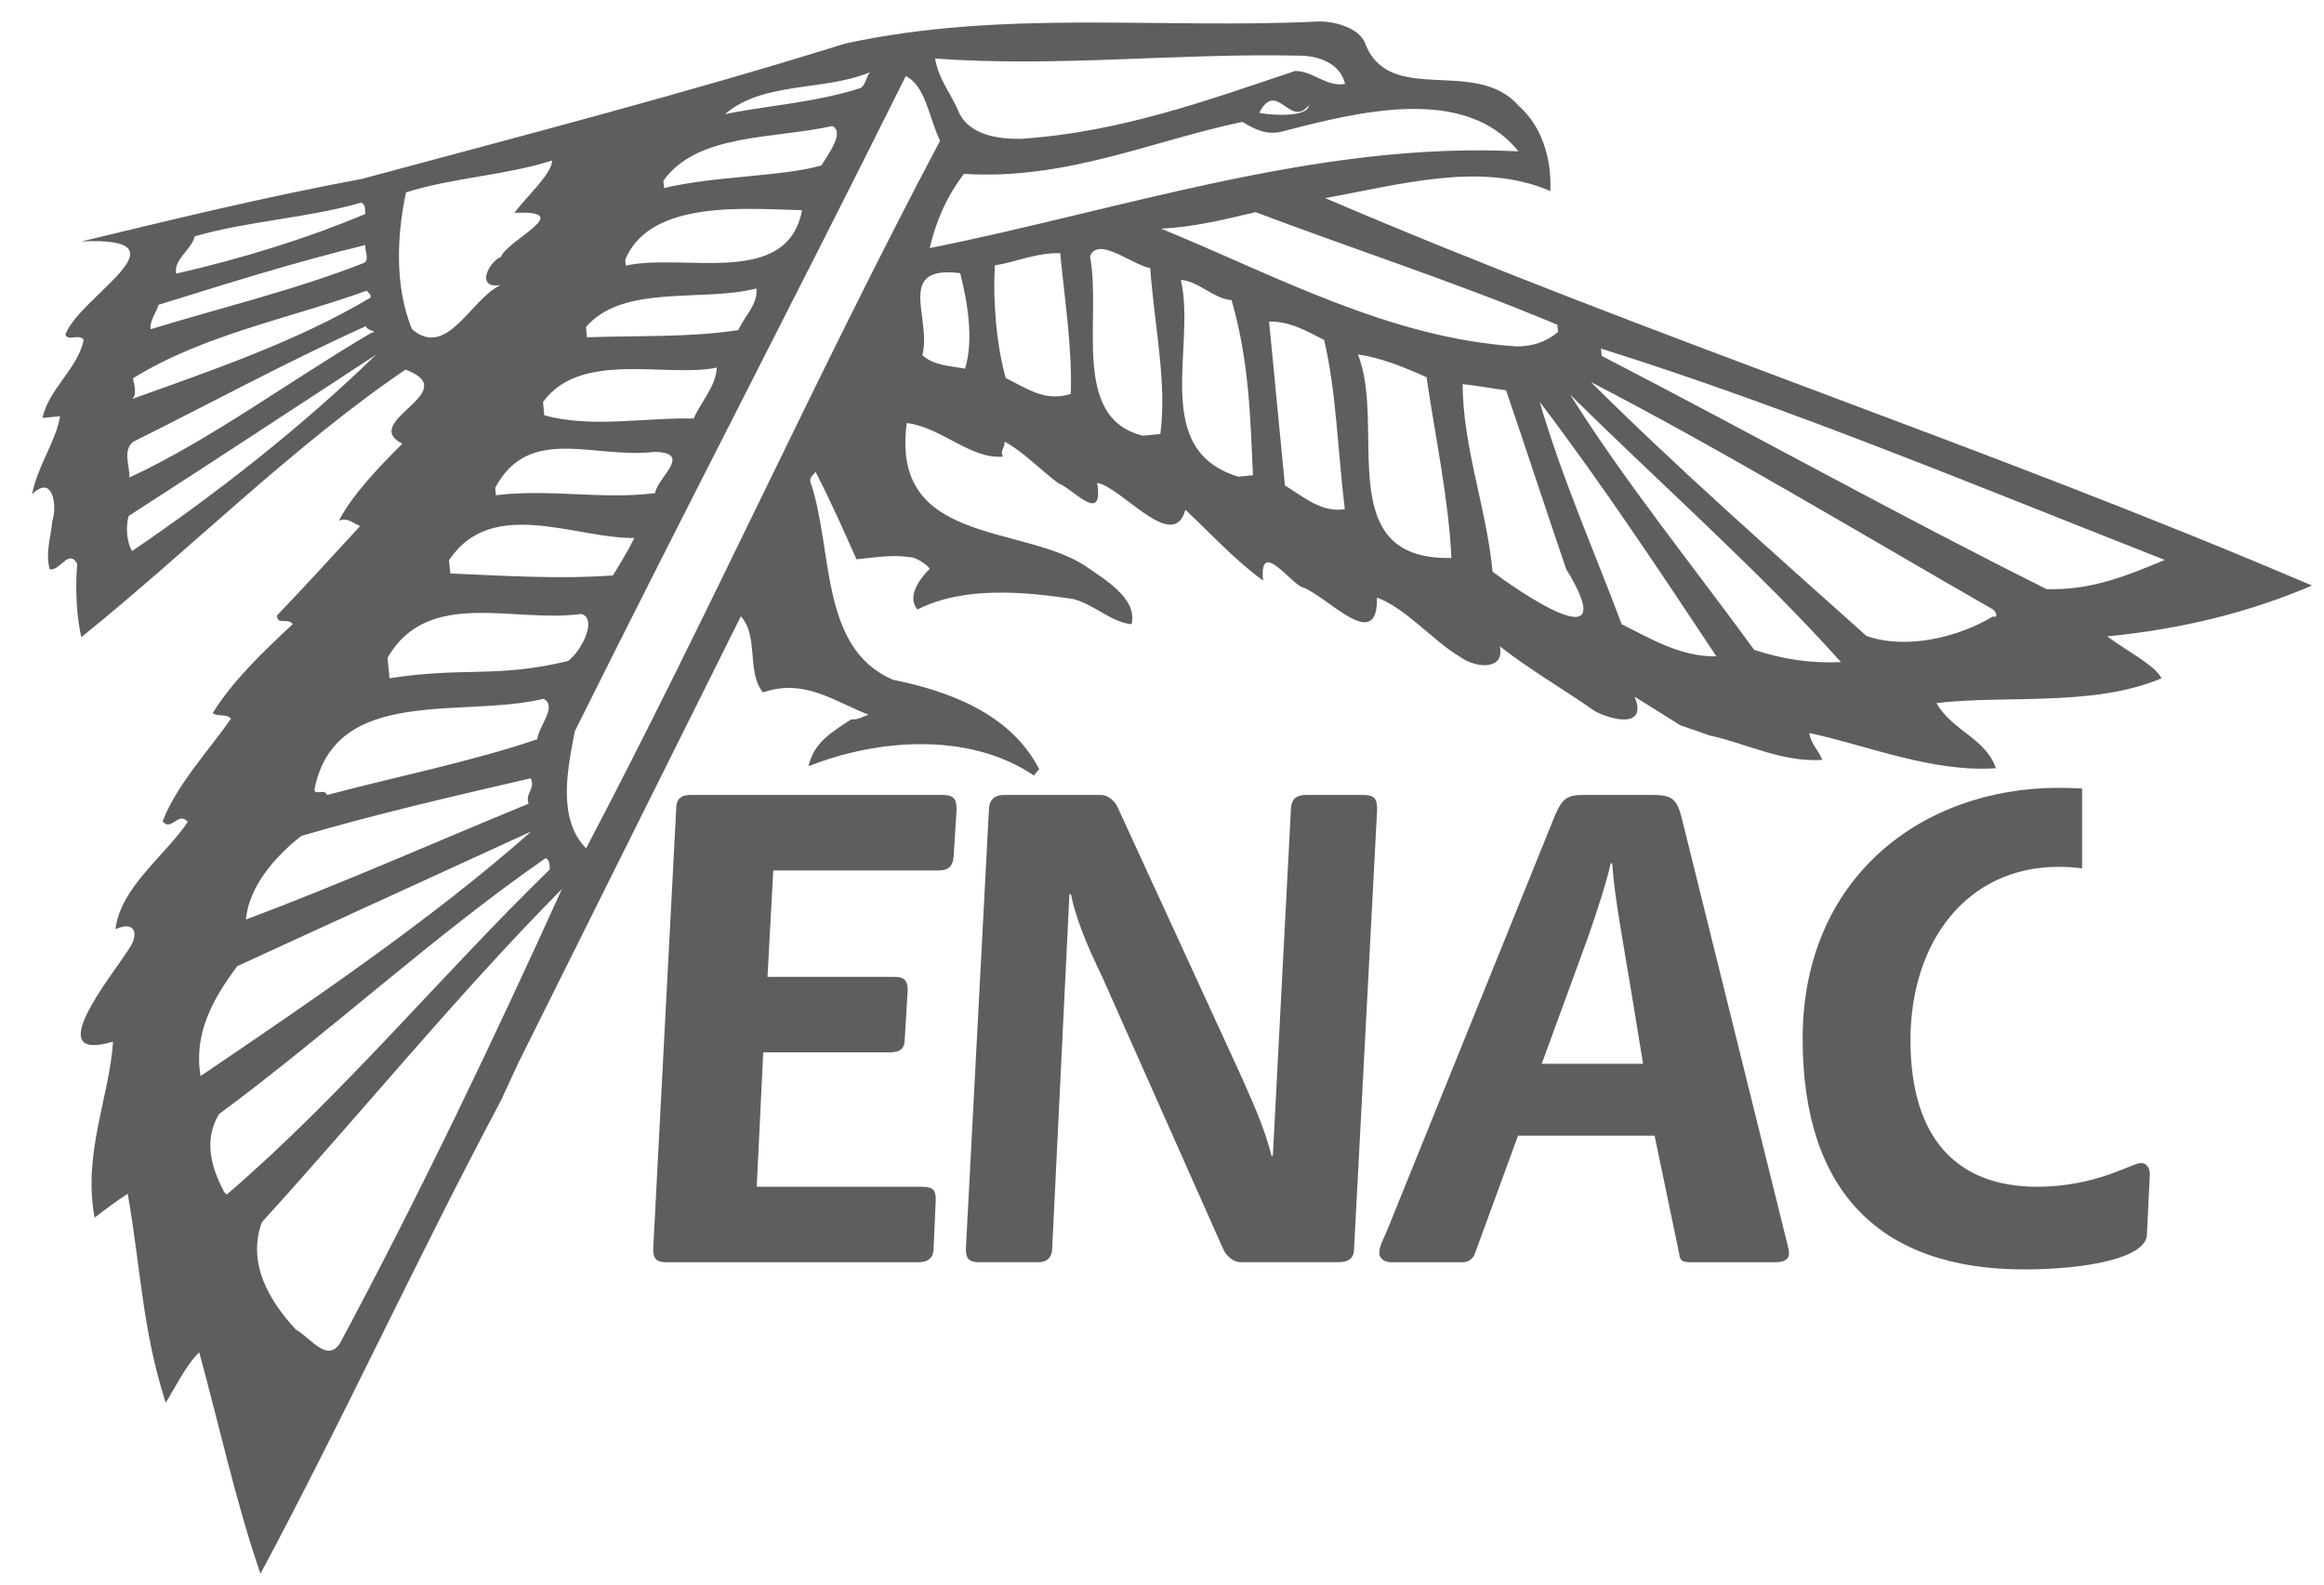
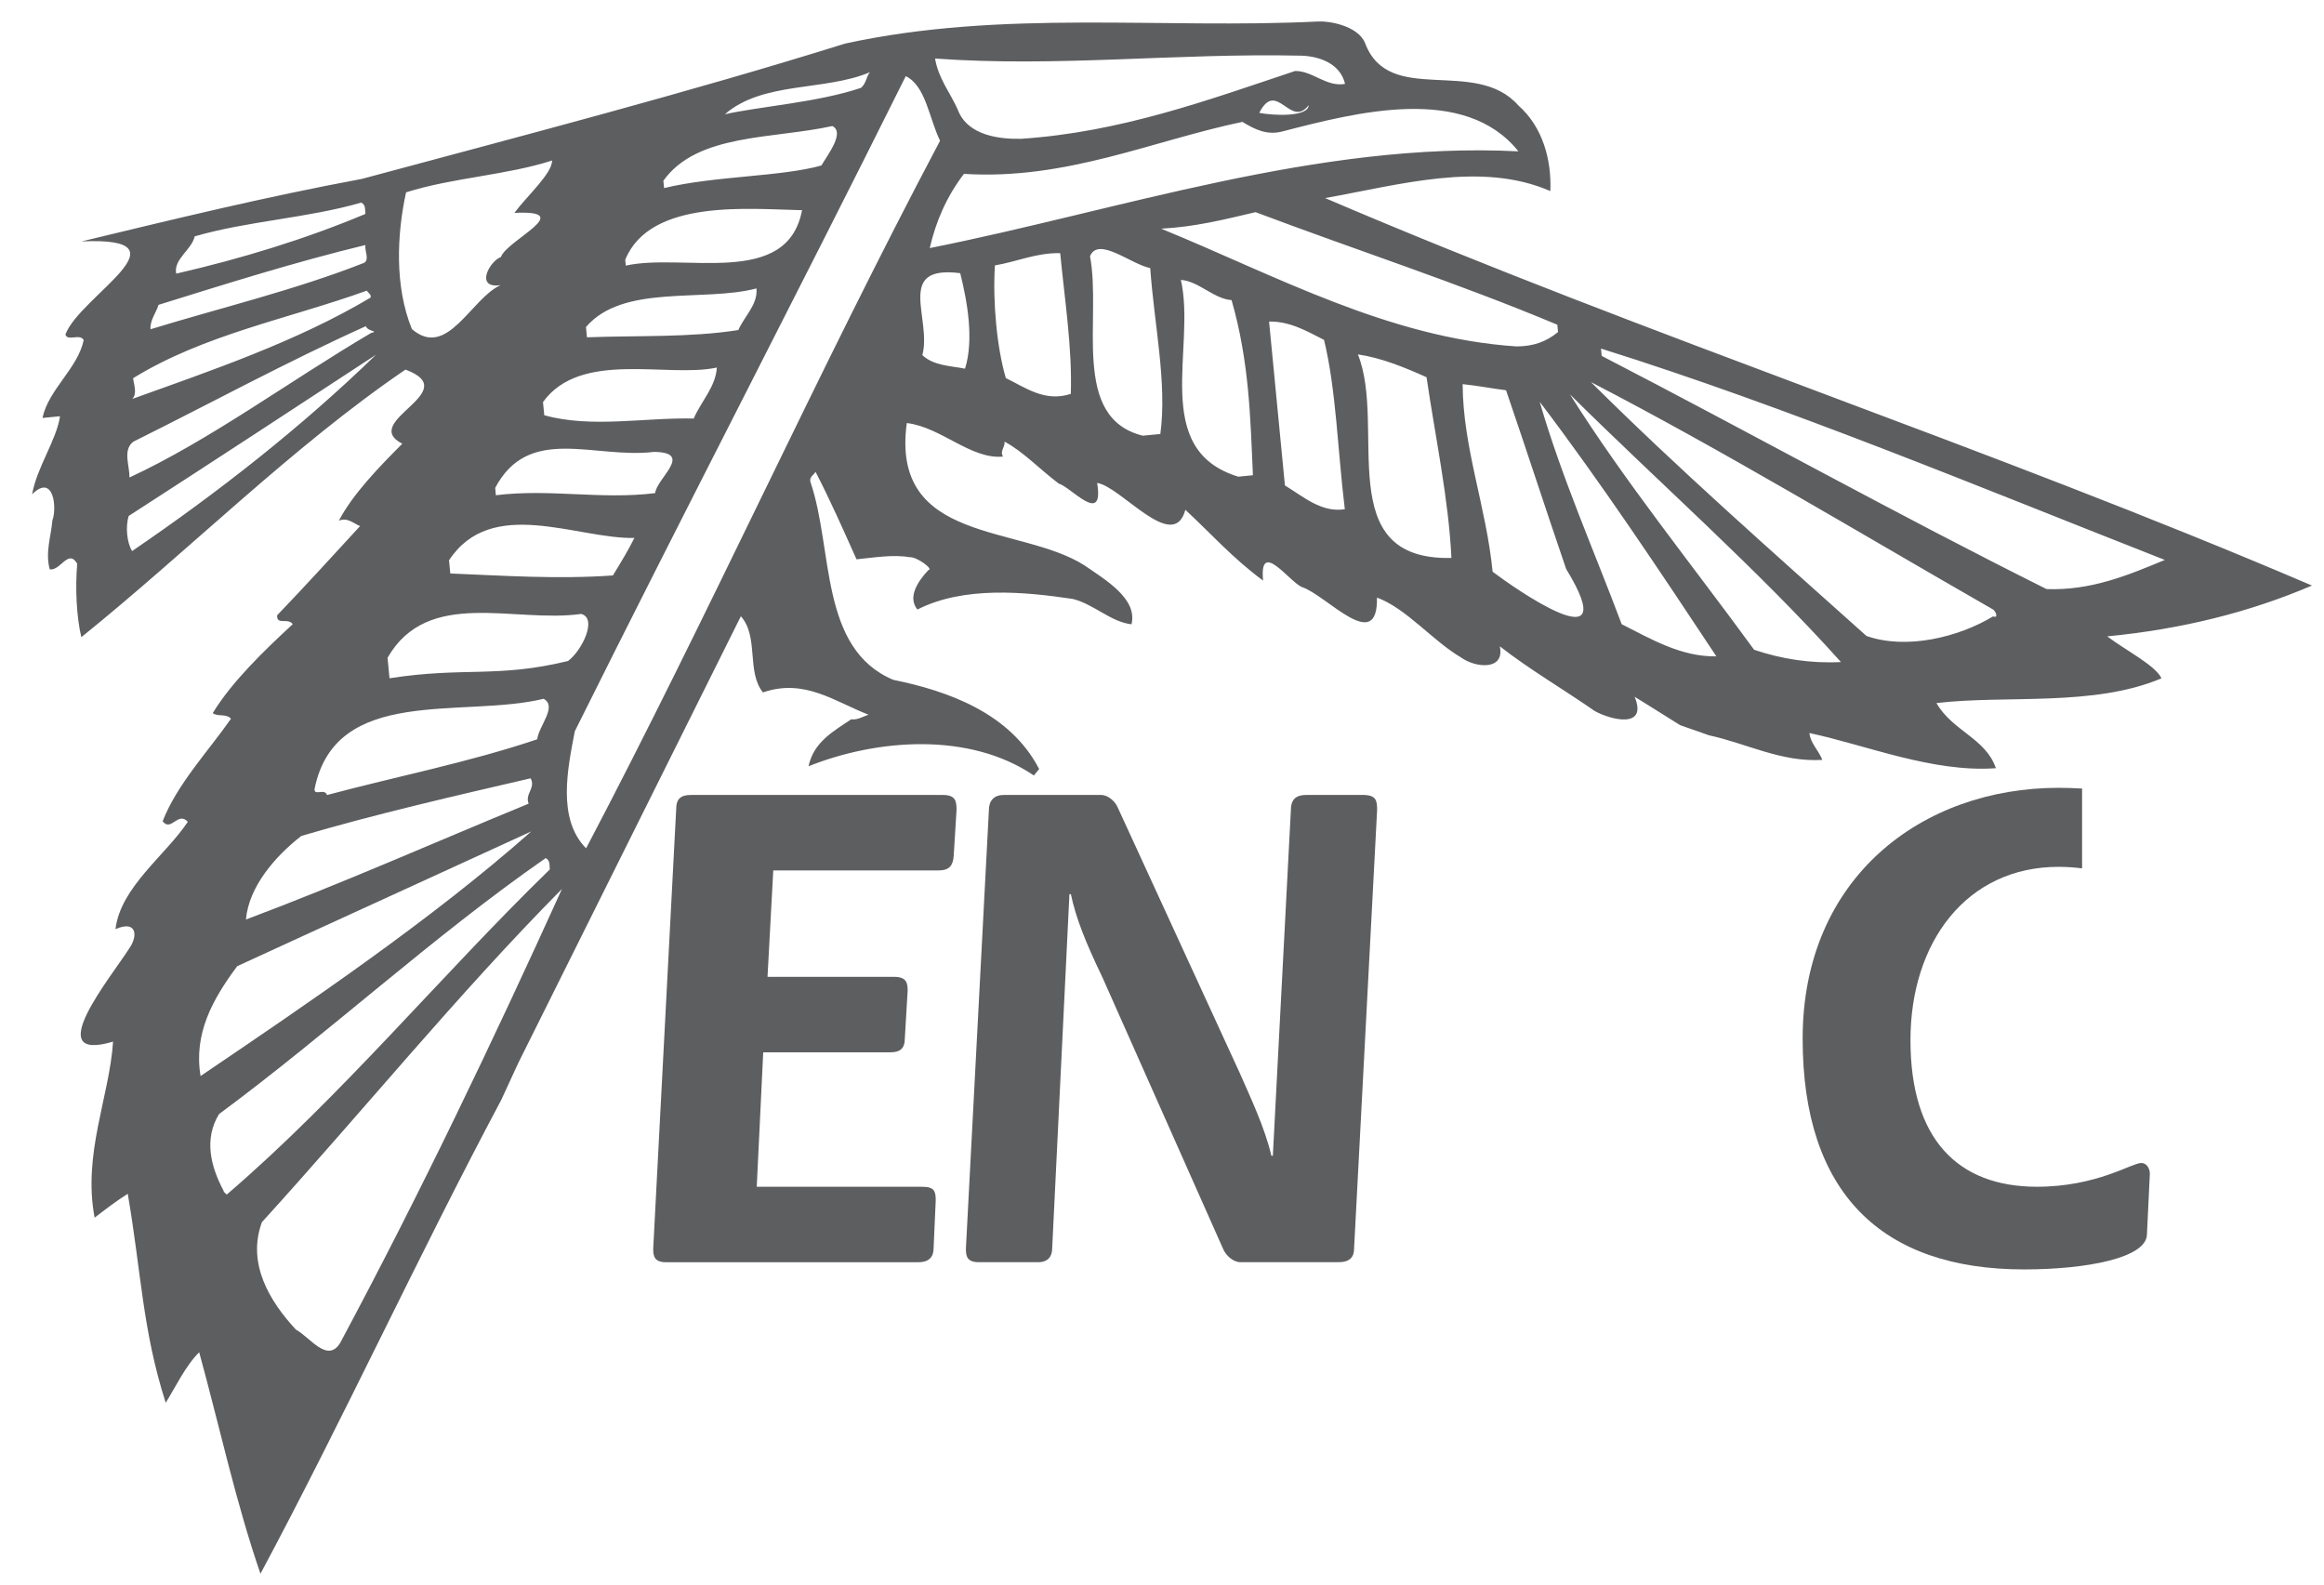
<svg xmlns="http://www.w3.org/2000/svg" width="66" height="45" viewBox="0 0 66 45">
  <g fill="#5D5E60" transform="matrix(1 0 0 -1 .32 44.94)">
    <path d="M13.682,13.682 C11.304,9.218 9.192,4.611 6.847,0.233 C6.147,2.261 5.69,4.397 5.107,6.522 C4.723,6.149 4.41,5.49 4.156,5.088 C3.493,7.163 3.462,8.796 3.078,11.023 C2.762,10.824 2.45,10.585 2.137,10.345 C1.794,12.157 2.56,13.783 2.661,15.344 C0.583,14.725 2.609,17.184 3.118,17.988 C3.377,18.349 3.333,18.806 2.73,18.538 C2.867,19.725 4.162,20.647 4.784,21.587 C4.502,21.895 4.31,21.29 4.069,21.602 C4.472,22.647 5.385,23.616 6.01,24.515 C5.869,24.669 5.628,24.563 5.492,24.674 C6.034,25.566 6.956,26.452 7.764,27.2 C7.619,27.396 7.307,27.156 7.32,27.451 C8.12,28.283 8.955,29.203 9.676,29.985 C9.501,30.053 9.315,30.244 9.073,30.137 C9.463,30.887 10.225,31.674 10.875,32.324 C9.639,32.96 12.662,33.797 10.965,34.429 C7.739,32.231 4.834,29.308 1.76,26.83 C1.622,27.404 1.583,28.239 1.643,28.916 C1.391,29.352 1.161,28.701 0.862,28.757 C0.731,29.247 0.899,29.683 0.938,30.147 C1.072,30.496 0.975,31.493 0.362,30.888 C0.498,31.657 1.053,32.423 1.155,33.104 C0.989,33.088 0.823,33.072 0.656,33.056 C0.829,33.869 1.653,34.452 1.827,35.266 C1.723,35.465 1.369,35.222 1.308,35.425 C1.706,36.512 4.939,38.209 1.765,38.069 C4.388,38.7 6.928,39.323 9.729,39.845 C14.348,41.088 18.97,42.289 23.449,43.687 C27.924,44.664 32.425,44.093 36.891,44.315 C37.174,44.333 38.012,44.203 38.217,43.702 C38.894,41.893 41.348,43.319 42.573,41.928 C43.26,41.323 43.518,40.383 43.478,39.499 C41.508,40.357 39.184,39.672 37.082,39.3 C46.268,35.366 55.922,32.23 65.108,28.296 C63.336,27.538 61.412,27.058 59.293,26.853 C59.837,26.444 60.673,26.022 60.834,25.661 C58.9,24.845 56.434,25.193 54.444,24.959 C54.898,24.164 55.841,23.962 56.132,23.109 C54.342,22.979 52.463,23.761 50.836,24.108 C50.864,23.816 51.092,23.628 51.203,23.345 C50.036,23.275 49.061,23.81 47.99,24.042 L47.165,24.331 C45.872,25.138 46.229,24.92 45.872,25.138 C46.255,24.21 45.181,24.484 44.737,24.734 C43.838,25.361 42.905,25.899 42.043,26.571 C42.195,25.872 41.347,25.958 40.942,26.254 C40.142,26.722 39.38,27.655 38.555,27.954 C38.587,26.32 37.122,28.025 36.429,28.251 C36.081,28.385 35.205,29.642 35.321,28.437 C34.463,29.067 33.851,29.763 33.114,30.447 C32.774,29.198 31.289,31.109 30.608,31.21 C30.812,29.973 29.864,31.097 29.52,31.19 C28.977,31.599 28.51,32.099 27.979,32.383 C27.995,32.216 27.837,32.118 27.936,31.959 C27.022,31.871 26.178,32.796 25.202,32.911 C24.737,29.47 28.415,30.035 30.247,28.87 C30.831,28.465 31.764,27.926 31.584,27.196 C30.99,27.264 30.522,27.764 29.92,27.915 C28.559,28.119 26.823,28.288 25.504,27.615 C25.219,27.964 25.511,28.412 25.815,28.735 C25.981,28.751 25.484,29.122 25.277,29.102 C24.808,29.183 24.271,29.09 23.774,29.041 C23.398,29.885 23.022,30.73 22.61,31.528 C22.576,31.441 22.414,31.384 22.471,31.221 C23.118,29.313 22.718,26.507 24.817,25.619 C26.356,25.306 28.136,24.682 28.961,23.085 C28.924,23.039 28.849,22.948 28.811,22.902 C26.971,24.15 24.349,23.939 22.412,23.164 C22.555,23.848 23.112,24.155 23.625,24.498 C23.795,24.473 23.953,24.572 24.115,24.629 C23.157,24.998 22.296,25.669 21.118,25.261 C20.643,25.845 21.007,26.845 20.49,27.424 C18.383,23.194 16.275,18.965 14.168,14.736 L13.682,13.682 Z M26.648,41.815 C26.932,41.046 27.903,40.972 28.448,40.983 C31.281,41.172 33.752,42.082 36.23,42.909 C36.732,42.915 37.112,42.449 37.649,42.542 C37.505,43.157 36.848,43.335 36.396,43.344 C32.867,43.423 29.469,43.01 26.005,43.263 C26.103,42.685 26.434,42.298 26.648,41.815 Z M20.036,41.68 C21.02,41.901 22.687,42.019 23.905,42.431 C24.059,42.571 24.043,42.737 24.156,42.874 C22.866,42.33 21.118,42.622 20.036,41.68 Z M15.774,24.158 C15.579,23.134 15.259,21.676 16.095,20.834 C19.602,27.505 22.636,34.299 26.147,40.928 C25.833,41.568 25.745,42.483 25.173,42.763 C22.082,36.552 18.864,30.37 15.774,24.158 Z M18.289,39.791 C18.298,39.708 18.301,39.667 18.31,39.584 C19.744,39.931 21.633,39.904 22.776,40.225 C22.993,40.582 23.44,41.17 23.088,41.346 C21.404,40.973 19.249,41.142 18.289,39.791 Z M10.982,39.463 C10.72,38.263 10.654,36.789 11.148,35.579 C12.154,34.712 12.825,36.453 13.669,36.829 C12.925,36.715 13.351,37.511 13.676,37.626 C13.84,38.104 15.852,38.968 14.058,38.879 C14.43,39.377 15.125,39.989 15.13,40.367 C13.828,39.947 12.325,39.885 10.982,39.463 Z M35.212,41.72 C35.639,41.636 36.607,41.603 36.616,41.939 C36.095,41.259 35.705,42.69 35.212,41.72 Z M4.98,38.213 C4.892,37.826 4.372,37.566 4.454,37.154 C6.341,37.588 8.132,38.139 9.826,38.849 C9.813,38.973 9.843,39.101 9.71,39.172 C8.201,38.733 6.49,38.651 4.98,38.213 Z M26.825,39.987 C26.341,39.353 26.032,38.652 25.854,37.88 C31.203,38.942 36.883,40.917 42.572,40.627 C41.046,42.535 37.978,41.736 35.891,41.198 C35.442,41.071 35.09,41.246 34.733,41.464 C32.145,40.92 29.735,39.807 26.825,39.987 Z M17.206,37.548 C17.209,37.507 17.218,37.423 17.222,37.382 C18.864,37.75 21.813,36.735 22.227,38.956 C20.758,38.982 17.917,39.294 17.206,37.548 Z M3.952,36.268 C3.889,36.052 3.701,35.824 3.726,35.575 C5.721,36.187 7.813,36.683 9.792,37.461 C9.949,37.56 9.801,37.797 9.827,37.967 C7.82,37.48 5.907,36.876 3.952,36.268 Z M3.231,34.185 C3.247,34.018 3.358,33.736 3.204,33.595 C5.433,34.397 7.87,35.22 9.971,36.472 C10.005,36.559 9.917,36.592 9.868,36.671 C7.639,35.869 5.249,35.428 3.231,34.185 Z M32.426,38.431 C35.658,37.109 38.891,35.324 42.521,35.087 C42.982,35.09 43.347,35.209 43.697,35.495 C43.69,35.578 43.685,35.619 43.677,35.703 C40.836,36.895 37.936,37.832 35.107,38.9 C34.205,38.687 33.386,38.482 32.426,38.431 Z M30.405,37.649 C30.744,35.879 29.843,33.065 31.904,32.552 C32.071,32.569 32.236,32.585 32.403,32.6 C32.599,34.046 32.226,35.729 32.116,37.311 C31.559,37.425 30.644,38.218 30.405,37.649 Z M27.705,37.388 C27.639,36.333 27.764,35.046 28.014,34.189 C28.586,33.909 29.129,33.5 29.86,33.739 C29.903,35.043 29.687,36.406 29.559,37.735 C28.886,37.753 28.324,37.49 27.705,37.388 Z M16.091,35.637 C16.099,35.554 16.111,35.429 16.119,35.346 C17.539,35.4 19.055,35.336 20.418,35.552 C20.59,35.946 20.977,36.277 20.933,36.734 C19.42,36.337 17.145,36.871 16.091,35.637 Z M3.237,32.382 C2.925,32.143 3.135,31.702 3.126,31.365 C5.414,32.425 7.683,34.112 9.985,35.467 C10.23,35.532 9.897,35.5 9.84,35.662 C7.59,34.648 5.438,33.476 3.237,32.382 Z M25.644,34.84 C25.968,34.537 26.429,34.539 26.856,34.455 C27.113,35.276 26.924,36.348 26.72,37.167 C24.852,37.406 25.923,35.874 25.644,34.84 Z M3.202,29.276 C5.642,30.938 8.019,32.802 10.128,34.851 C7.801,33.326 5.474,31.802 3.106,30.273 C3.009,29.97 3.053,29.513 3.202,29.276 Z M34.617,31.388 C34.742,31.4 34.866,31.413 35.032,31.429 C34.959,33.057 34.93,34.648 34.426,36.402 C33.919,36.437 33.493,36.941 32.986,36.976 C33.425,35.048 32.11,32.153 34.617,31.388 Z M14.871,33.507 C14.883,33.382 14.894,33.258 14.907,33.133 C16.243,32.759 17.764,33.073 19.151,33.039 C19.356,33.521 19.777,33.939 19.808,34.487 C18.412,34.184 15.943,34.994 14.871,33.507 Z M35.941,31.139 C36.476,30.814 36.981,30.359 37.642,30.464 C37.443,32.081 37.395,33.88 37.051,35.273 C36.566,35.519 36.077,35.807 35.491,35.792 C35.64,34.255 35.792,32.676 35.941,31.139 Z M38.013,34.861 C38.841,32.803 37.238,29 40.669,29.08 C40.591,30.75 40.211,32.516 39.963,34.212 C39.349,34.488 38.694,34.759 38.013,34.861 Z M44.937,34.818 C49.174,32.627 53.341,30.305 57.57,28.196 C58.832,28.15 59.88,28.587 60.929,29.024 C55.698,31.077 50.236,33.359 44.917,35.026 C44.924,34.942 44.933,34.859 44.937,34.818 Z M13.533,30.861 C15.065,31.051 16.523,30.73 18.056,30.921 C18.099,31.345 19.16,32.076 18.026,32.092 C16.327,31.886 14.47,32.881 13.513,31.069 C13.521,30.985 13.525,30.944 13.533,30.861 Z M41.839,28.689 C42.427,28.243 45.621,25.994 43.928,28.766 C43.344,30.47 42.805,32.138 42.221,33.842 C41.839,33.889 41.412,33.973 40.988,34.016 C40.995,32.214 41.662,30.518 41.839,28.689 Z M52.457,26.864 C53.585,26.469 55.061,26.822 56.052,27.42 C56.225,27.354 56.118,27.594 56.031,27.628 C52.213,29.817 48.383,32.132 44.631,34.075 C47.09,31.628 49.794,29.248 52.457,26.864 Z M49.266,26.472 C50.046,26.211 50.855,26.08 51.732,26.123 C49.381,28.747 46.54,31.241 44.036,33.725 C45.573,31.273 47.525,28.862 49.266,26.472 Z M45.505,27.198 C46.343,26.776 47.188,26.27 48.194,26.285 C46.574,28.727 44.954,31.171 43.176,33.515 C43.804,31.353 44.715,29.302 45.505,27.198 Z M12.202,29.013 C12.214,28.889 12.226,28.764 12.238,28.639 C13.754,28.577 15.273,28.472 16.856,28.583 C17.074,28.939 17.29,29.294 17.466,29.648 C15.834,29.615 13.408,30.849 12.202,29.013 Z M10.456,26.245 C10.476,26.037 10.496,25.829 10.512,25.663 C12.619,25.992 13.573,25.665 15.581,26.153 C15.973,26.442 16.428,27.367 15.955,27.49 C14.051,27.222 11.605,28.243 10.456,26.245 Z M8.384,22.522 C8.362,22.31 8.675,22.55 8.736,22.347 C10.697,22.871 12.797,23.284 14.706,23.93 C14.753,24.312 15.286,24.866 14.888,25.08 C12.594,24.522 8.979,25.473 8.384,22.522 Z M8.009,21.186 C7.268,20.612 6.514,19.742 6.435,18.812 C9.147,19.828 11.8,21.007 14.463,22.102 C14.351,22.386 14.671,22.543 14.519,22.822 C12.345,22.318 10.13,21.81 8.009,21.186 Z M6.187,17.487 C5.481,16.539 4.946,15.565 5.146,14.367 C8.254,16.472 11.719,18.819 14.539,21.314 C11.769,20.04 8.956,18.762 6.187,17.487 Z M5.67,13.286 C5.235,12.573 5.436,11.796 5.795,11.118 C5.799,11.077 5.845,11.038 5.89,11.001 C9.143,13.79 11.996,17.251 15.063,20.233 C15.051,20.357 15.08,20.486 14.947,20.556 C11.725,18.316 8.801,15.602 5.67,13.286 Z M6.888,10.217 C6.457,9.043 7.105,7.973 7.854,7.165 C8.252,6.952 8.745,6.203 9.108,6.783 C11.381,11.028 13.439,15.337 15.409,19.679 C12.467,16.71 9.732,13.343 6.888,10.217 L6.888,10.217 Z" transform="translate(.23 .015)" />
    <path d="M0.76,12.922 C0.76,13.187 0.883,13.31 1.169,13.31 L8.335,13.31 C8.701,13.31 8.721,13.126 8.721,12.88 L8.64,11.574 C8.62,11.31 8.518,11.167 8.212,11.167 L3.516,11.167 L3.353,8.145 L6.945,8.145 C7.293,8.145 7.333,7.981 7.333,7.757 L7.252,6.389 C7.252,6.123 7.13,6.002 6.844,6.002 L3.231,6.002 L3.047,2.183 L7.742,2.183 C8.089,2.183 8.13,2.061 8.13,1.796 L8.069,0.428 C8.069,0.183 7.926,0.04 7.64,0.04 L0.474,0.04 C0.128,0.04 0.107,0.224 0.107,0.428" transform="translate(18.124 9.054)" />
    <path d="M0.76,12.922 C0.76,13.189 0.903,13.352 1.19,13.352 L3.945,13.352 C4.129,13.352 4.334,13.189 4.415,13.004 L7.886,5.451 C8.171,4.797 8.6,3.899 8.783,3.104 L8.824,3.104 L9.335,12.903 C9.335,13.209 9.458,13.352 9.784,13.352 L11.375,13.352 C11.765,13.352 11.785,13.189 11.785,12.922 L11.131,0.47 C11.131,0.225 11.009,0.082 10.682,0.082 L7.906,0.082 C7.702,0.082 7.497,0.266 7.416,0.45 L3.986,8.167 C3.496,9.187 3.23,9.861 3.088,10.534 L3.047,10.534 L2.557,0.47 C2.557,0.225 2.414,0.082 2.169,0.082 L0.475,0.082 C0.128,0.082 0.107,0.266 0.107,0.47" transform="translate(27.004 9.013)" />
-     <path d="M6.081,9.502 C6.366,10.338 6.57,10.931 6.734,11.624 L6.775,11.624 C6.836,10.685 7.081,9.42 7.366,7.683 L7.652,5.929 L4.774,5.929 L6.081,9.502 Z M0.364,1.151 C0.282,0.968 0.16,0.743 0.16,0.559 C0.16,0.396 0.324,0.294 0.487,0.294 L2.528,0.294 C2.713,0.294 2.835,0.417 2.876,0.539 L4.101,3.888 L7.979,3.888 L8.673,0.559 C8.694,0.417 8.694,0.294 8.979,0.294 L11.41,0.294 C11.654,0.294 11.797,0.375 11.797,0.539 C11.797,0.682 11.715,0.925 11.675,1.111 L8.755,12.889 C8.612,13.461 8.469,13.564 7.918,13.564 L5.917,13.564 C5.469,13.564 5.326,13.421 5.121,12.91 L0.364,1.151 Z" transform="translate(38.69 8.8)" />
    <path d="M7.601,13.682 C3.722,13.682 0.334,11.131 0.334,6.559 C0.334,2.17 2.579,0.005 6.622,0.005 C8.397,0.005 10.112,0.332 10.112,1.005 L10.194,2.721 C10.194,2.863 10.112,3.028 9.949,3.028 C9.683,3.028 8.683,2.353 6.988,2.353 C4.743,2.353 3.396,3.7 3.396,6.517 C3.396,9.295 4.987,11.438 7.601,11.438 C7.846,11.438 8.064,11.42 8.27,11.395 L8.27,13.661 C8.041,13.675 7.815,13.682 7.601,13.682" transform="translate(50.54 8.885)" />
  </g>
</svg>